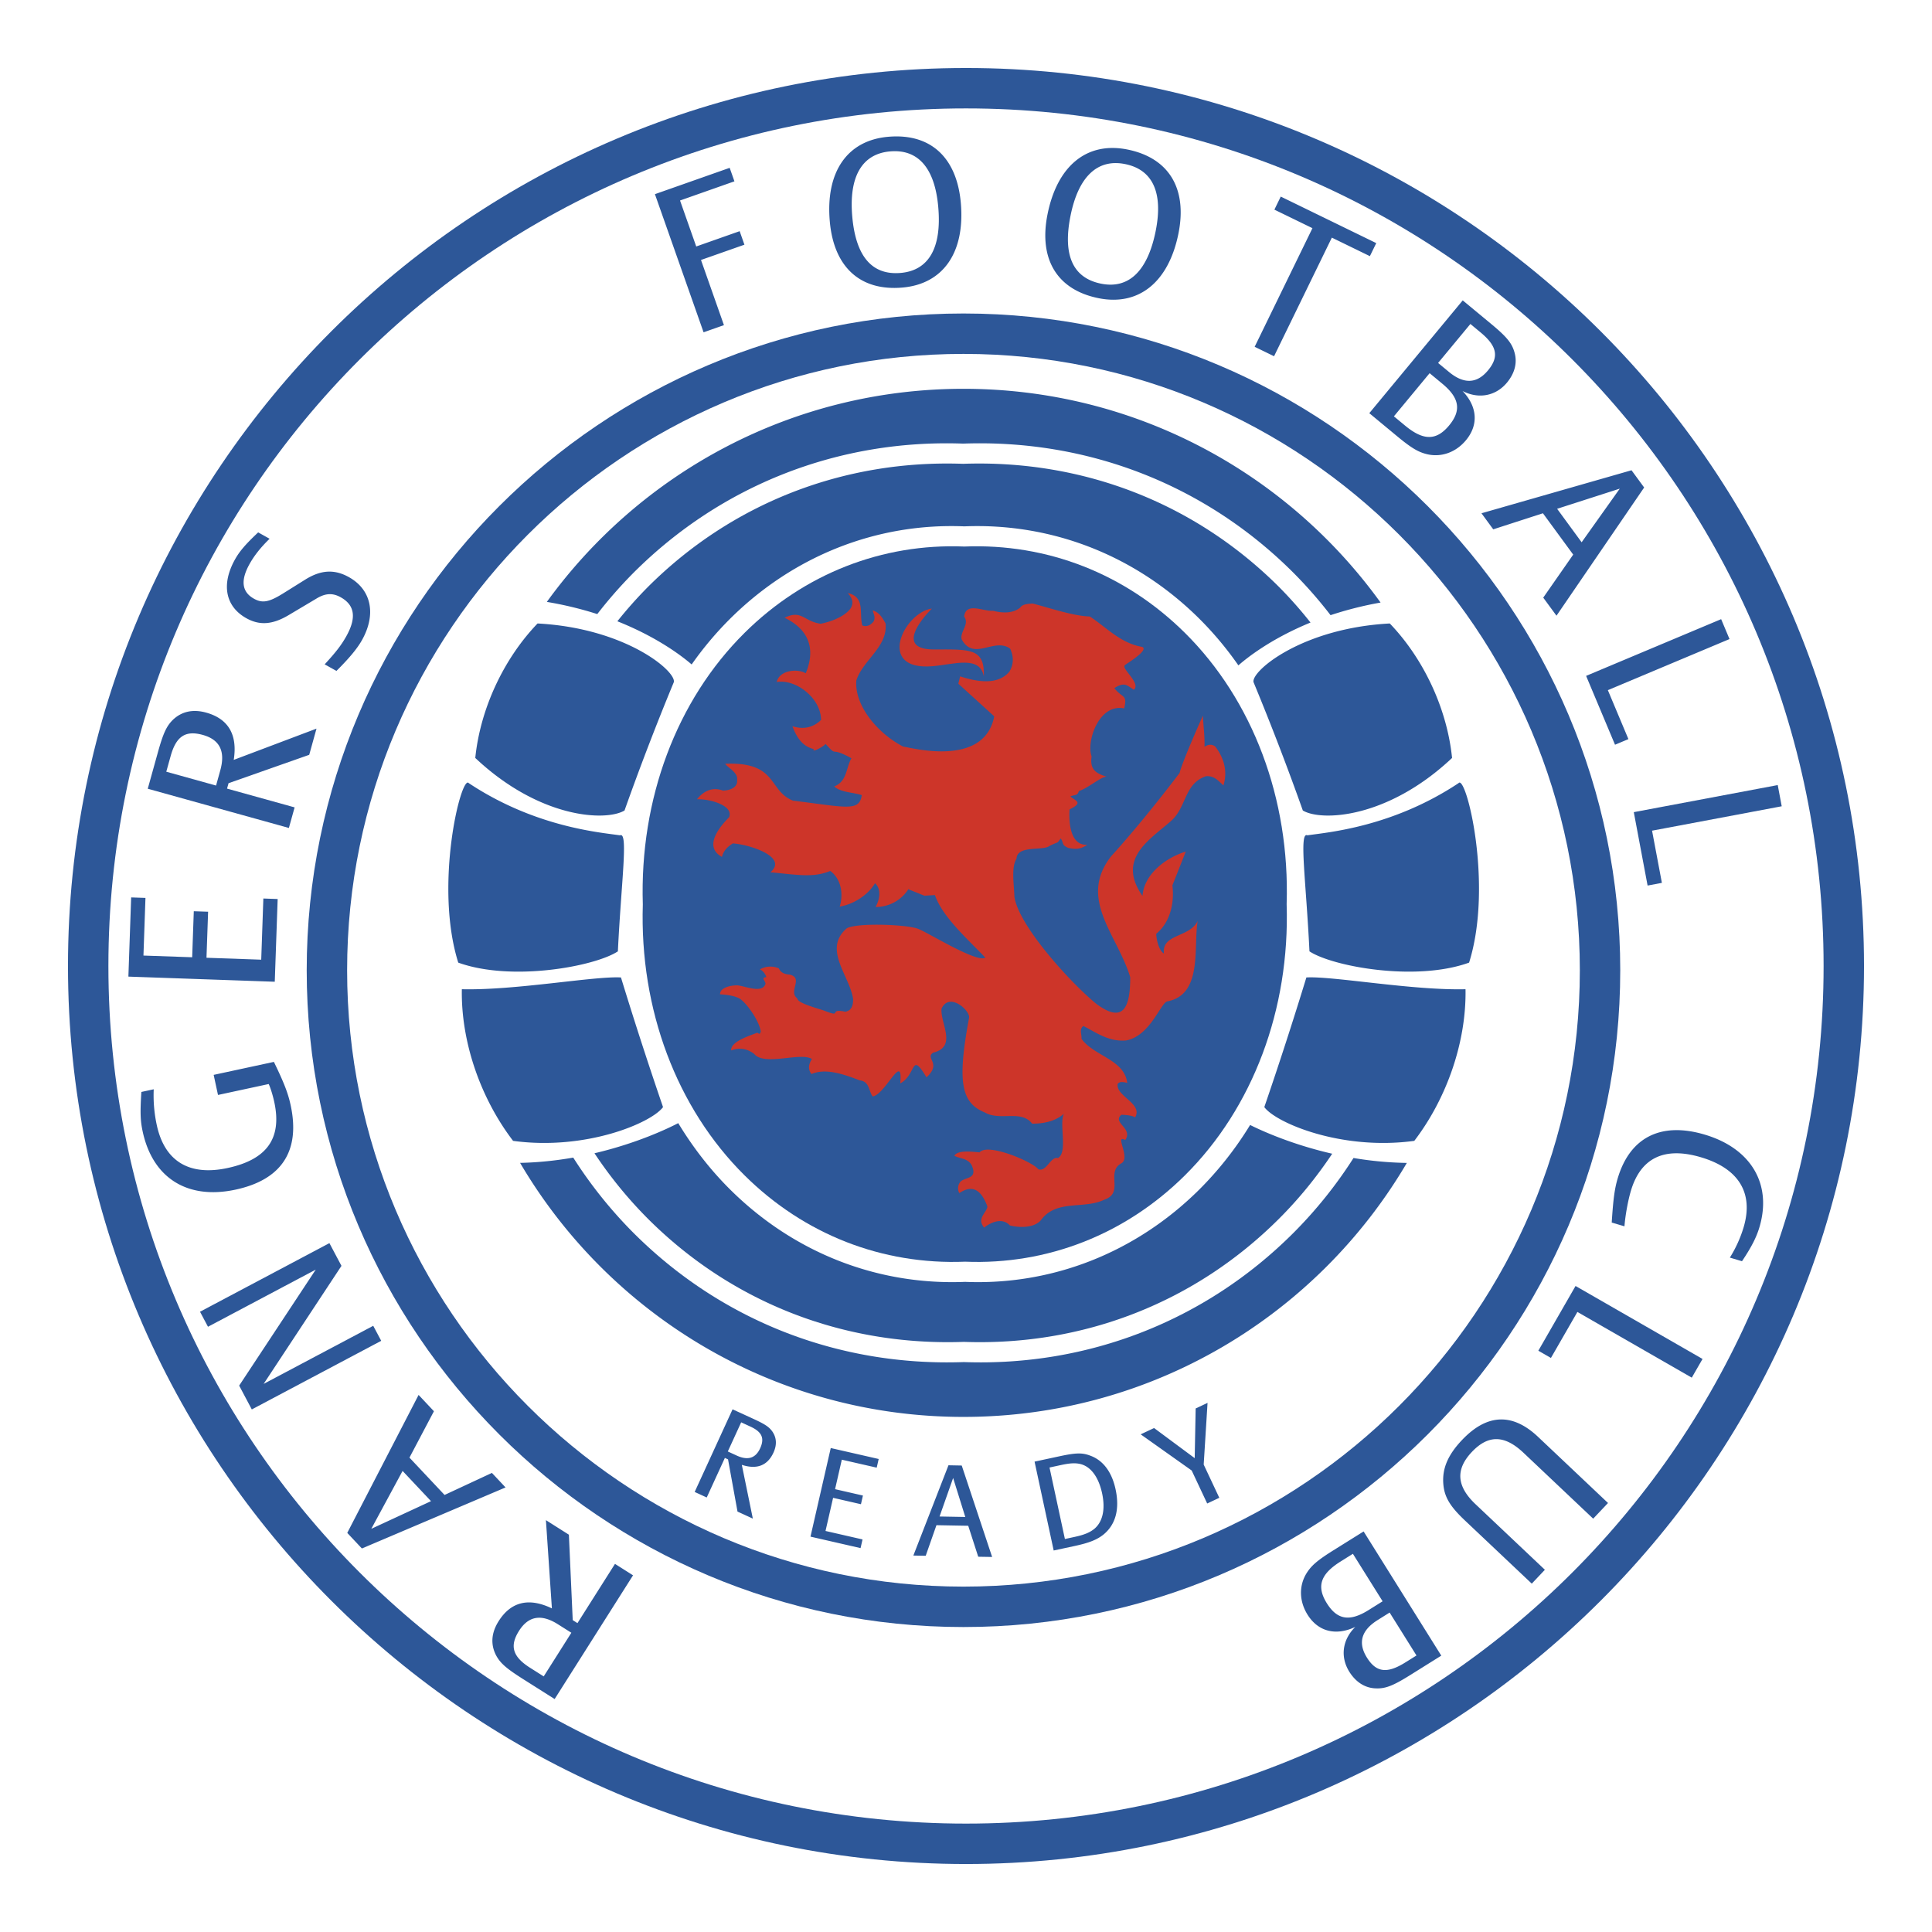
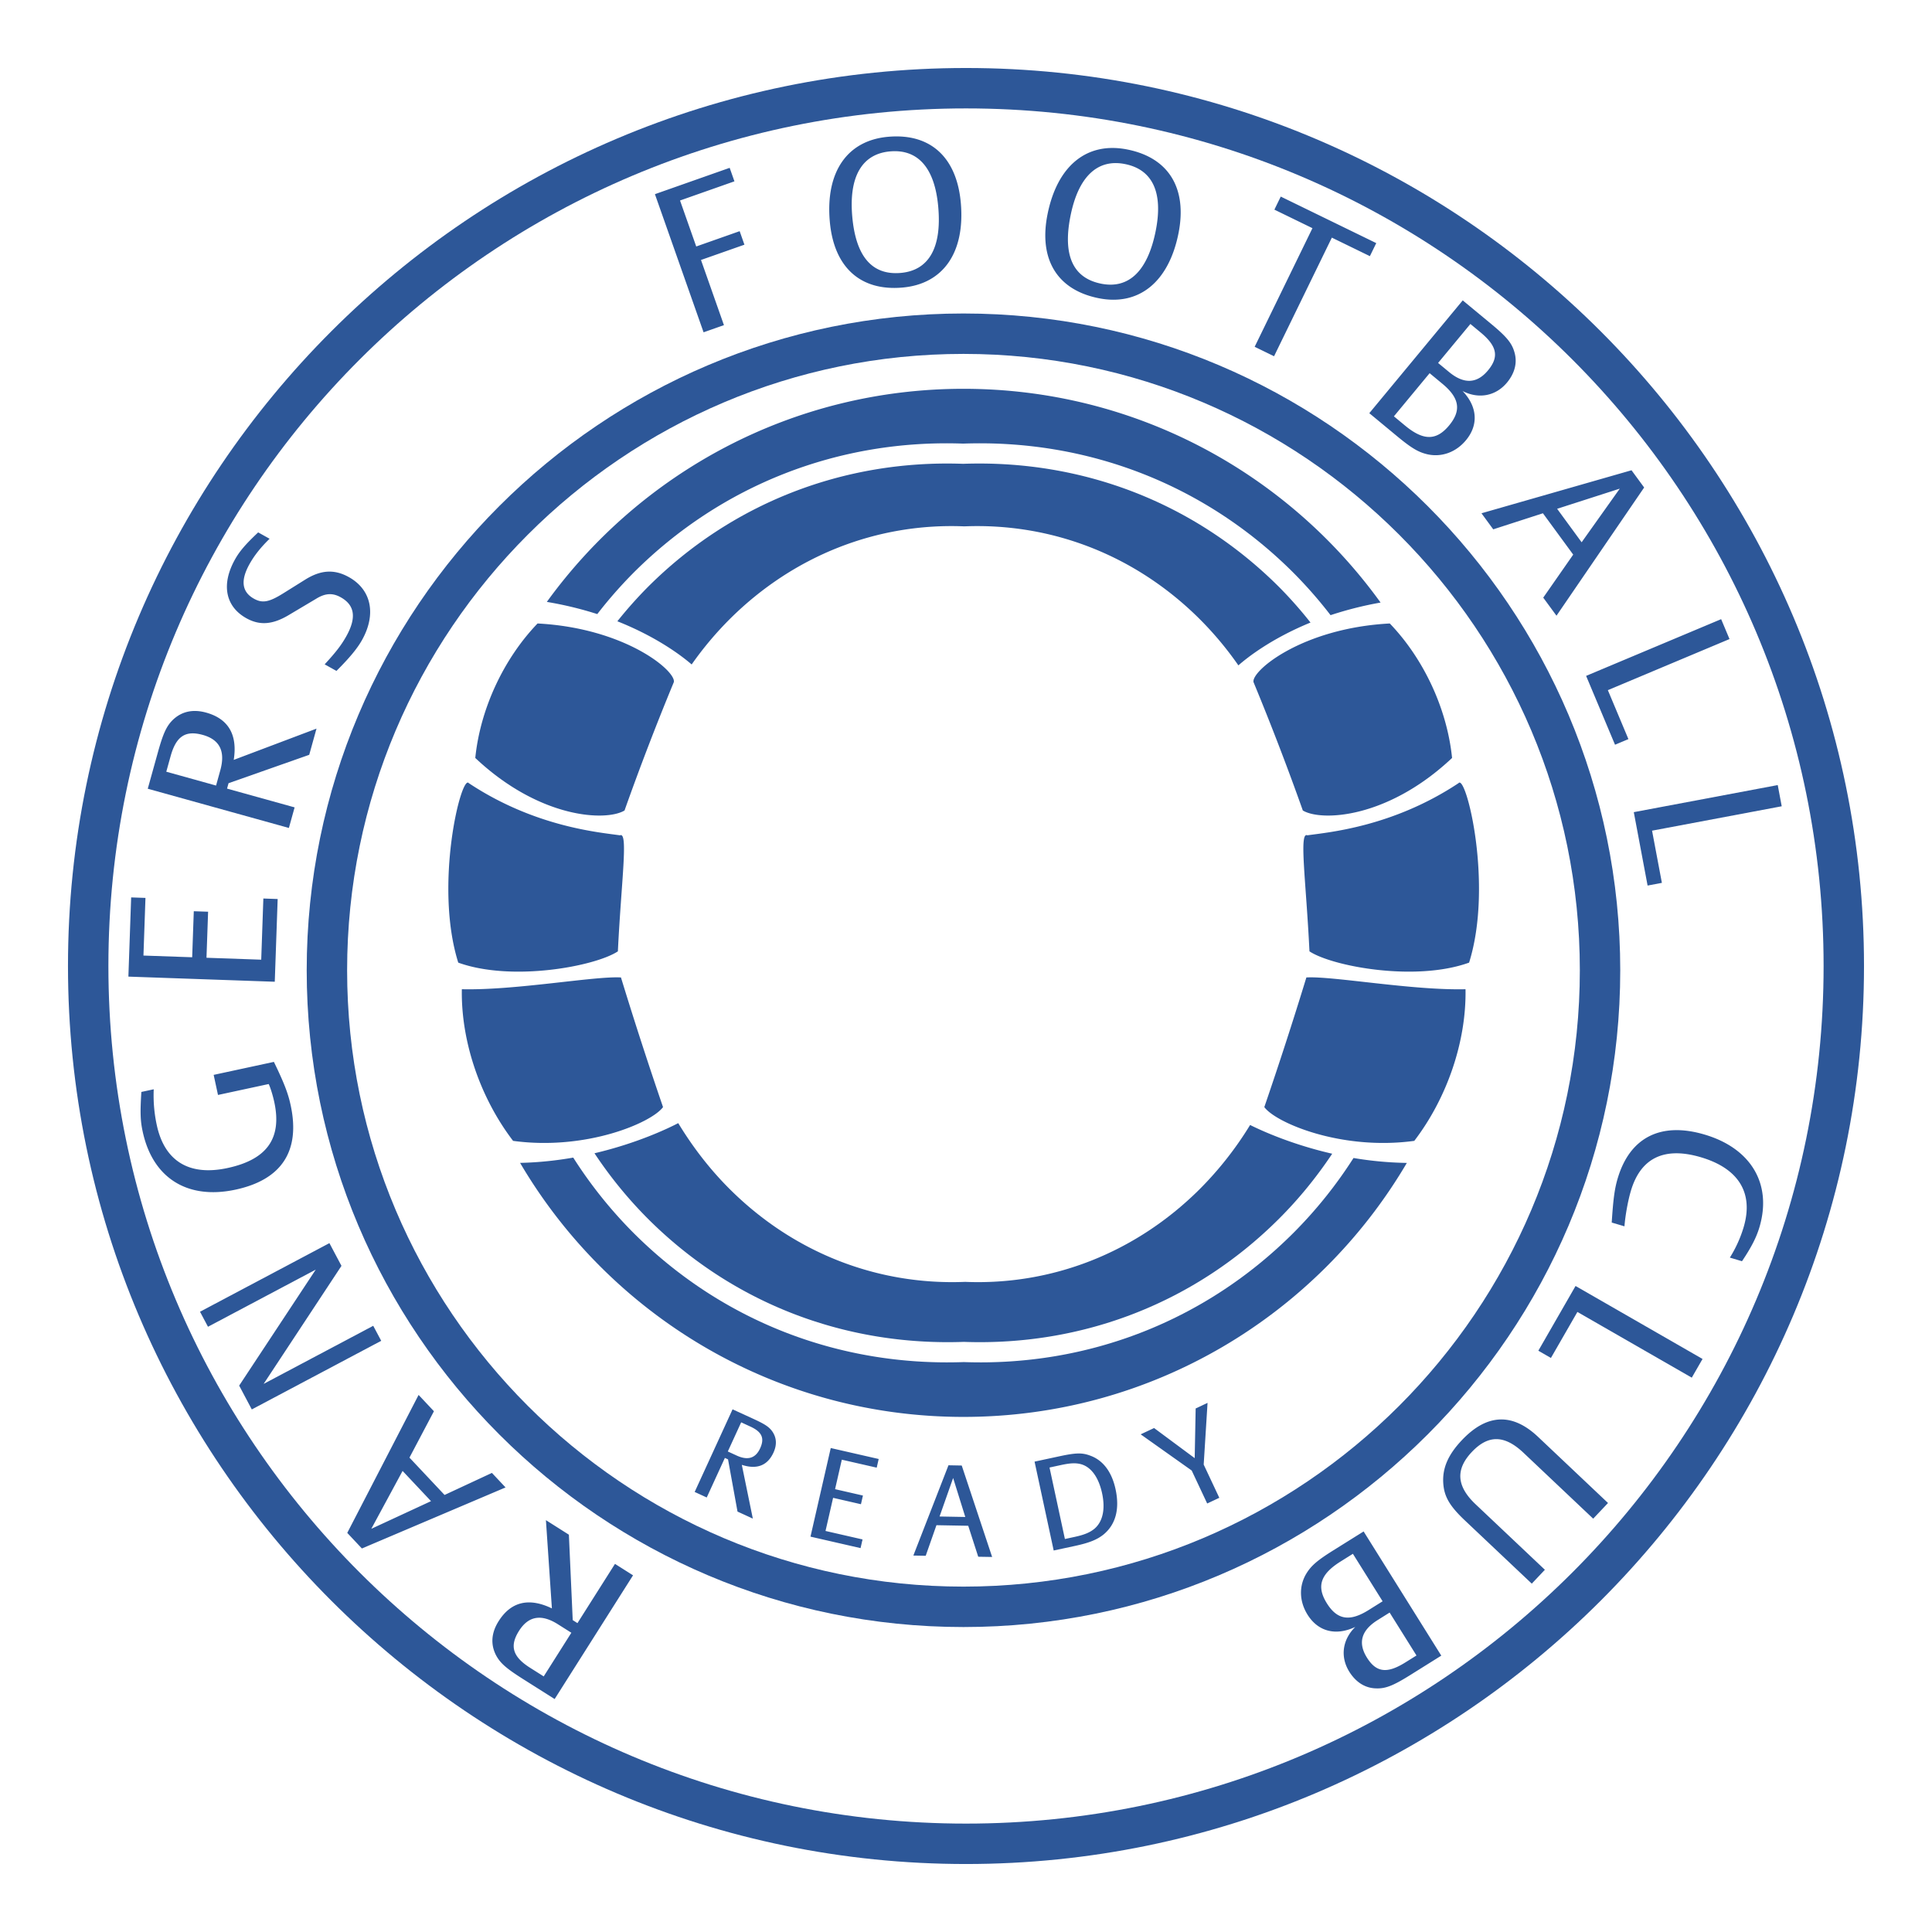
<svg xmlns="http://www.w3.org/2000/svg" width="2500" height="2500" viewBox="0 0 192.756 192.756">
  <g fill-rule="evenodd" clip-rule="evenodd">
    <path fill="#fff" d="M0 0h192.756v192.756H0V0z" />
    <path d="M6.783 96.378c0 49.403 40.192 89.595 89.594 89.595 49.404 0 89.595-40.191 89.595-89.595 0-49.403-40.191-89.594-89.595-89.594-49.402 0-89.594 40.191-89.594 89.594z" fill="#2d5798" />
    <path d="M181.941 96.378c0 47.255-38.309 85.563-85.564 85.563-47.254 0-85.562-38.309-85.562-85.563 0-47.254 38.308-85.562 85.562-85.562 47.256 0 85.564 38.308 85.564 85.562z" fill="#fff" />
    <path d="M30.6 96.803c0 36.133 29.395 65.527 65.525 65.527 36.13 0 65.527-29.395 65.527-65.527 0-36.13-29.396-65.526-65.527-65.526-36.13 0-65.525 29.395-65.525 65.526zm4.032 0c0-33.908 27.586-61.494 61.493-61.494 33.908 0 61.496 27.586 61.496 61.494s-27.588 61.494-61.496 61.494c-33.907 0-61.493-27.586-61.493-61.494z" fill="#2d5798" />
    <path d="M72.614 144.814l1.333-2.908.911.42c1.156.529 1.447 1.156.981 2.174-.455.992-1.229 1.23-2.338.721l-.887-.407zm-3.306 4.038l1.203.553 1.81-3.949.315.146.946 5.209 1.529.701-1.1-5.365c1.5.49 2.566.074 3.16-1.223.354-.77.312-1.48-.111-2.098-.326-.461-.737-.734-1.87-1.254l-2.101-.963-3.781 8.243zM87.469 146.428l-3.481-.795-.673 2.941 2.78.637-.198.865-2.779-.637-.756 3.305 3.694.846-.198.865-4.996-1.144 2.022-8.84 4.783 1.093-.198.864zM93.74 151.301l1.354-3.842 1.213 3.889-2.567-.047zm-2.615 3.896l1.233.023 1.071-3.051 3.171.057.998 3.09 1.387.023-3.033-9.123-1.323-.025-3.504 9.006zM106.246 153.547l-1.535-7.133 1.131-.244c.939-.203 1.475-.227 2.002-.09 1.02.279 1.768 1.314 2.113 2.908.334 1.557.076 2.795-.732 3.508-.455.387-1.02.627-1.986.836l-.993.215zm-1.119 1.146l2.109-.453c1.443-.312 2.205-.621 2.846-1.127 1.23-1 1.646-2.549 1.217-4.533-.373-1.732-1.254-2.896-2.535-3.354-.801-.303-1.439-.283-3.084.072l-2.461.529 1.908 8.866zM118.895 146.713l-5.09-3.609 1.338-.629 4.052 3.005.096-4.957 1.186-.558-.385 6.156 1.558 3.315-1.209.568-1.546-3.291zM57.004 162.9l-2.758 4.355-1.364-.863c-1.731-1.098-2.06-2.164-1.097-3.686.941-1.486 2.229-1.701 3.89-.646l1.329.84zm6.154-5.73l-1.801-1.141-3.744 5.91-.472-.299-.383-8.523-2.291-1.451.596 8.805c-2.288-1.105-4.082-.674-5.311 1.268-.731 1.154-.819 2.299-.277 3.377.421.807 1.019 1.332 2.715 2.406l3.147 1.992 7.821-12.344zM43.002 149.77l-5.957 2.76 3.121-5.775 2.836 3.015zm7.437-1.368l-1.361-1.449-4.724 2.199-3.502-3.725 2.441-4.627-1.53-1.627-7.117 13.764 1.46 1.555 14.333-6.09zM25.122 140.619l-1.26-2.377 7.64-11.572-10.752 5.701-.795-1.5 12.911-6.844 1.202 2.268-7.766 11.777 10.935-5.797.796 1.498-12.911 6.846zM15.338 108.678a13.978 13.978 0 0 0 .305 3.576c.775 3.602 3.237 5.104 7.062 4.279 3.946-.85 5.437-2.971 4.661-6.574-.135-.625-.366-1.402-.558-1.805l-5.059 1.09-.432-2.004 6.009-1.295c1.026 2.109 1.419 3.146 1.672 4.32.985 4.572-.897 7.434-5.49 8.424-4.795 1.033-8.271-1.141-9.273-5.795-.235-1.092-.259-1.891-.131-3.951l1.234-.265zM14.513 89.585l-.201 5.751 4.861.17.161-4.591 1.428.048-.161 4.593 5.461.192.213-6.103 1.428.051-.289 8.253-14.604-.511.276-7.902 1.427.049zM21.556 78.375l-4.966-1.381.433-1.555c.549-1.975 1.475-2.598 3.209-2.116 1.695.472 2.272 1.642 1.745 3.535l-.421 1.517zm7.266 4.232l.571-2.054-6.74-1.873.149-.539 8.049-2.833.726-2.612-8.258 3.118c.397-2.51-.535-4.101-2.749-4.716-1.316-.366-2.438-.119-3.313.711-.649.636-.979 1.361-1.517 3.295l-.998 3.589 14.08 3.914zM32.392 66.282c1.141-1.235 1.673-1.935 2.158-2.801 1.03-1.843.855-3.102-.554-3.889-.813-.455-1.547-.414-2.453.146l-2.734 1.626c-1.601.955-2.894 1.063-4.231.315-2.096-1.171-2.522-3.377-1.129-5.871.454-.813 1.061-1.517 2.31-2.692l1.139.636c-.883.858-1.522 1.664-1.997 2.513-.919 1.644-.776 2.791.434 3.467.849.475 1.513.348 2.935-.541l2.185-1.365c1.564-.975 2.911-1.052 4.357-.245 2.241 1.252 2.75 3.693 1.306 6.277-.475.85-1.27 1.805-2.551 3.08l-1.175-.656zM73.274 18.092l-5.427 1.912 1.616 4.587 4.333-1.527.475 1.349-4.334 1.525 2.29 6.501-2.031.715-4.854-13.782 7.458-2.627.474 1.347zM88.796 15.106c2.804-.249 4.47 1.661 4.813 5.537.361 4.062-.933 6.337-3.737 6.586-2.866.254-4.488-1.638-4.841-5.617-.353-3.979.962-6.257 3.765-6.506zm-.191-1.458c-4.082.363-6.255 3.506-5.815 8.454.404 4.556 3.048 6.96 7.253 6.587 4.083-.362 6.254-3.526 5.817-8.454-.405-4.556-3.048-6.96-7.255-6.587zM112.244 16.369c2.76.55 3.822 2.852 3.061 6.667-.799 4-2.68 5.818-5.441 5.268-2.82-.563-3.846-2.835-3.062-6.753.78-3.918 2.682-5.733 5.442-5.182zm.227-1.454c-4.02-.801-6.99 1.603-7.961 6.475-.895 4.485.967 7.537 5.107 8.363 4.02.801 6.992-1.624 7.961-6.475.893-4.486-.967-7.537-5.107-8.363zM130.943 22.765l-3.797-1.849.635-1.303 9.528 4.642-.635 1.302-3.795-1.849-5.766 11.834-1.935-.943 5.765-11.834zM143.479 36.212l3.223-3.889 1.004.833c1.658 1.372 1.877 2.439.754 3.795-1.109 1.339-2.412 1.388-3.895.159l-1.086-.898zm-6.864 5.011l2.756 2.284c1.451 1.202 2.137 1.607 3.039 1.817 1.426.322 2.861-.21 3.852-1.406 1.268-1.529 1.141-3.356-.344-4.906 1.621.832 3.324.496 4.436-.843.791-.957 1.057-2.026.725-3.082-.26-.887-.807-1.526-2.305-2.768l-2.838-2.35-9.321 11.254zm2.455.315l3.564-4.305 1.275 1.057c1.705 1.412 1.91 2.657.67 4.155-1.268 1.531-2.562 1.535-4.395.016l-1.114-.923zM155.355 50.763l6.25-2.011-3.805 5.351-2.445-3.34zm-7.548.446l1.174 1.603 4.957-1.603 3.021 4.125-2.99 4.292 1.322 1.803 8.746-12.791-1.26-1.72-14.97 4.291zM171.719 61.774l.834 1.985-12.137 5.097 2.051 4.885-1.336.561-2.885-6.869 13.473-5.659zM177.365 78.327l.397 2.115-12.936 2.435.981 5.206-1.426.269-1.377-7.323 14.361-2.702zM172.588 125.471a12.393 12.393 0 0 0 1.373-3.025c1.014-3.412-.482-5.865-4.254-6.984-3.65-1.082-6.014.049-6.992 3.344-.291.973-.561 2.467-.643 3.543l-1.27-.375c.154-2.416.299-3.41.594-4.402 1.219-4.107 4.316-5.67 8.682-4.373 4.625 1.371 6.74 4.936 5.461 9.242-.307 1.031-.811 2.004-1.74 3.391l-1.211-.361zM169.863 135.584l-1.074 1.865-11.412-6.556-2.641 4.591-1.256-.722 3.713-6.459 12.67 7.281zM158.953 151.518l-6.949-6.57c-1.895-1.791-3.52-1.818-5.156-.088-1.65 1.744-1.527 3.424.367 5.217l6.918 6.539-1.307 1.384-6.68-6.312c-1.533-1.451-2.072-2.387-2.154-3.746-.086-1.479.492-2.811 1.857-4.254 2.5-2.648 5.047-2.748 7.604-.332l6.979 6.598-1.479 1.564zM138.643 160.885l2.68 4.283-1.105.689c-1.826 1.143-2.908 1.014-3.84-.479-.922-1.475-.559-2.727 1.074-3.746l1.191-.747zm-2.594-8.092l-3.037 1.896c-1.596 1-2.197 1.523-2.68 2.312-.754 1.252-.701 2.781.123 4.098 1.053 1.686 2.824 2.139 4.764 1.219-1.301 1.277-1.518 3-.596 4.475.66 1.051 1.59 1.643 2.697 1.658.924.031 1.703-.283 3.354-1.314l3.123-1.953-7.748-12.391zm-1.07 2.23l2.965 4.738-1.404.879c-1.879 1.174-3.125.977-4.156-.674-1.055-1.684-.65-2.912 1.367-4.174l1.228-.769zM127.625 58.578c-8.361-8.361-19.535-12.731-31.535-12.303-11.929-.428-23.104 3.942-31.465 12.303a42.217 42.217 0 0 0-3.03 3.407c3.979 1.583 6.441 3.469 7.412 4.308a33.97 33.97 0 0 1 3.864-4.589c6.342-6.283 14.66-9.547 23.339-9.189 8.762-.357 17.081 2.906 23.422 9.19a33.77 33.77 0 0 1 3.922 4.68c.877-.771 3.271-2.665 7.195-4.273a41.728 41.728 0 0 0-3.124-3.534zM130.338 97.521a409.665 409.665 0 0 1-4.197 12.934c1.148 1.572 7.695 4.361 14.963 3.369 3.266-4.275 5.203-9.904 5.111-15.129-5.326.131-13.254-1.328-15.877-1.174z" fill="#2d5798" />
-     <path d="M118.213 63.136c-5.938-5.885-13.723-8.943-22.002-8.608-8.196-.335-15.98 2.722-21.92 8.607-6.784 6.721-10.486 16.576-10.157 27.1-.329 10.46 3.373 20.316 10.157 27.037 5.94 5.885 13.724 8.941 22.003 8.607 8.197.334 15.982-2.723 21.919-8.607 6.783-6.723 10.486-16.576 10.156-27.037v-.063c.33-10.461-3.373-20.316-10.156-27.036z" fill="#2d5798" />
    <path d="M96.162 133.879c11.928.43 23.102-3.941 31.463-12.303 2.002-2 3.758-4.174 5.289-6.469-3.938-.902-6.889-2.221-8.191-2.867a34.464 34.464 0 0 1-5.09 6.461c-6.342 6.285-14.66 9.549-23.339 9.191-8.762.357-17.08-2.906-23.422-9.189-1.998-1.979-3.732-4.219-5.204-6.648-1.017.529-4.092 2.004-8.356 3.006a42.453 42.453 0 0 0 5.314 6.516c8.361 8.361 19.535 12.732 31.536 12.302zM130.646 94.916c2.26 1.494 10.564 3.059 15.926 1.125 2.439-7.781-.312-18.85-1.051-17.907-6.621 4.393-13.07 4.912-15.084 5.206-.851-.395-.132 4.548.209 11.576z" fill="#2d5798" />
    <path d="M135.041 115.533a44.319 44.319 0 0 1-5.99 7.469c-8.762 8.762-20.467 13.34-32.889 12.893-12.493.447-24.2-4.131-32.962-12.893a44.37 44.37 0 0 1-6.008-7.508c-1.649.289-3.43.486-5.302.527 8.91 15.16 25.38 25.344 44.236 25.344 18.855 0 35.322-10.182 44.234-25.34a35.072 35.072 0 0 1-5.319-.492zM59.591 61.267a44.371 44.371 0 0 1 3.609-4.115c8.762-8.762 20.469-13.341 32.891-12.893 12.494-.448 24.199 4.131 32.96 12.892a44.408 44.408 0 0 1 3.699 4.224 35.79 35.79 0 0 1 4.99-1.258c-9.312-12.913-24.477-21.326-41.615-21.326-17.107 0-32.25 8.385-41.567 21.261a35.88 35.88 0 0 1 5.033 1.215zM144.873 75.622c-.496-4.898-2.824-9.889-6.213-13.418-8.783.465-13.844 4.762-13.596 5.852a268.13 268.13 0 0 1 4.92 12.808c1.842 1.103 8.45.824 14.889-5.242zM61.954 97.521a409.665 409.665 0 0 0 4.197 12.934c-1.147 1.572-7.694 4.361-14.961 3.369-3.266-4.275-5.205-9.904-5.112-15.129 5.326.131 13.253-1.328 15.876-1.174zM61.646 94.916c-2.261 1.494-10.565 3.059-15.926 1.125-2.441-7.781.312-18.85 1.05-17.907 6.623 4.393 13.071 4.912 15.085 5.206.851-.395.132 4.548-.209 11.576z" fill="#2d5798" />
    <path d="M47.419 75.622c.496-4.898 2.825-9.889 6.214-13.418 8.784.465 13.844 4.762 13.595 5.852a266.01 266.01 0 0 0-4.919 12.808c-1.844 1.103-8.451.824-14.89-5.242z" fill="#2d5798" />
-     <path d="M121.234 74.468c-.377-.261-.727-.181-1.062.044.041-1.112-.139-2.297-.156-3.124 0 0-2.047 4.557-2.326 5.728-3.965 5.224-6.82 8.299-6.82 8.299-3.348 4.269.596 7.811 1.893 12.075.008 3.064-.705 4.666-3.398 2.652-2.564-2.098-7.768-7.816-8.158-10.687-.039-1.269-.332-2.916.213-3.789.057-1.365 2.646-.756 3.277-1.26 1.008-.504.691-.169 1.135-.756.336.503.045.64.762.949.797.171 1.291.094 1.883-.319-2.137.13-1.756-3.577-1.764-3.528 1.498-.725.473-.878.084-1.302.463-.178.713-.042.842-.531.887-.253 2.152-1.4 2.764-1.437-1.24-.355-1.662-.853-1.492-2.02-.547-1.41.695-5.307 3.25-4.783.338-1.419-.158-.98-.986-2.023 1.023-.649 1.252-.285 1.945.163.773-.646-1.361-2.178-.865-2.458-.383.166 2.506-1.485 1.701-1.82-2.18-.367-3.588-1.976-5.227-3.033-1.678-.053-3.992-.853-5.697-1.293-.453.028-1.031.057-1.238.401-.752.601-1.744.565-2.715.323-.979.081-2.706-.909-2.885.576.563.772-.429 1.491-.25 2.266 1.217 2.227 3.241-.215 4.84.935.359.795.363 1.551-.068 2.285-1.131 1.359-3.148 1.06-4.923.481l-.178.733 3.58 3.255c-1.008 5.208-8.489 3.062-9.072 3.024-2.512-1.284-4.892-4.072-4.686-6.604.665-2.061 3.151-3.343 2.917-5.689-.278-.495-.597-1.096-1.273-1.297.062.36.306.698.067 1.115-.289.358-.67.552-1.118.384-.33-1.306.317-2.818-1.444-3.234.401.462.628.899.302 1.503-.844 1.181-2.998 1.558-2.998 1.558-1.675-.204-1.892-1.443-3.608-.596 2.85 1.383 2.925 3.606 2.104 5.542-.696-.457-2.587-.391-2.895.869 1.871-.322 4.408 1.569 4.427 3.784-.758.739-1.737.993-2.857.624.376 1.009.94 2.005 2.133 2.285-.238.413.909-.219 1.18-.512 1.277 1.414.309.164 2.575 1.43-.553.923-.405 2.299-1.719 2.806.617.596 1.911.59 2.752.867-.253 1.67-1.492 1.211-6.862.552-2.499-.98-1.489-3.891-6.753-3.68.128.321 1.284.846 1.172 1.583.083.616-.394 1.045-1.399 1.097-1.171-.428-2.024.147-2.601.864 1.357-.047 3.672.652 3.208 1.786-.906.92-2.618 2.923-.717 3.963.154-.63.566-1.02 1.084-1.345 1.633.097 5.57 1.343 3.751 2.877 2.724.26 4.281.567 5.973-.132 1.27.945 1.25 2.65.935 3.558 1.447-.233 2.89-1.223 3.527-2.332.673.604.455 1.679.055 2.371 1.409.012 2.642-.758 3.267-1.77l1.606.644 1.053-.062c.732 2.171 3.304 4.431 5.03 6.249-.844.525-5.596-2.426-6.593-2.828-.867-.482-6.207-.699-7.239-.101-2.433 2.095.34 4.773.638 7.08-.009.451-.049 1.098-.774 1.238-1.768-.367-.244.611-1.966-.051-.555-.232-2.841-.775-2.825-1.277-.953-.693.657-2.012-.759-2.375-.466-.021-.911-.188-1.083-.615-.601-.293-1.438-.217-1.899.115.287.043.573.488.651.752-.655.051.048.459-.112.738-.37.898-2.029.145-2.784.082-.707-.004-1.743.238-1.725.895 1.577.088 2.05.461 2.149.578.591.451 1.78 2.105 1.919 3.16-.04.066-.079.129-.105.201-.094-.018-.18-.047-.237-.113-.937.361-2.665.904-2.62 1.77.871-.322 1.612-.16 2.299.346.988 1.254 4.637-.209 5.763.512-.304.459-.443.99-.05 1.5 1.383-.594 3.098-.031 4.821.633.983.098.893 1.09 1.287 1.6 1.259-.16 3.065-4.566 2.75-1.295 1.665-.904 1.021-3.266 2.62-.611 1.567-1.42-.185-1.885.665-2.461 2.44-.586.682-2.963.839-4.396.786-1.688 2.876.213 2.745.916-1.187 6.385-.808 8.488 1.578 9.449 1.514.881 3.633-.305 4.715 1.115 1.725.012 2.695-.555 3.16-.986-.482 1.057.422 3.838-.586 4.424-.732-.211-1.115 1.391-1.955 1.117-.537-.736-5.064-2.676-5.861-1.689-.641-.049-2.133-.273-2.52.322.422.312 1.438.217 1.778 1.074.513 1.281-.686 1.051-1.17 1.529a1.018 1.018 0 0 0-.114 1.139c1.574-1.068 2.34.102 2.801 1.326-.033.6-1.119 1.189-.32 2.115.406-.344 1.703-1.15 2.561-.219.963.244 2.373.26 3.072-.49 1.566-2.174 4.305-1.062 6.402-2.1 1.92-.668.113-2.701 1.6-3.578 1.072-.494-.705-2.977.438-2.352.822-1.182-1.334-1.709-.387-2.52.408.014 1.107.066 1.373.26.799-1.387-1.928-2.1-1.742-3.328.162-.277.623-.209.957-.105-.291-2.355-3.305-2.66-4.568-4.408.061-.395-.268-.945.195-1.277 1.254.643 2.521 1.588 4.248 1.447 2.418-.441 3.449-3.752 4.121-3.902 3.568-.668 2.584-5.438 3.033-8.032-.785 1.688-3.602 1.264-3.371 3.258-.539-.331-.77-1.522-.762-1.973 1.404-1.145 1.818-3.093 1.611-4.832l1.332-3.367c-1.977.606-4.16 2.236-4.316 4.424-2.564-3.654.598-5.519 2.762-7.403 1.682-1.405 1.336-3.769 3.566-4.538.836-.075 1.277.496 1.744.917.439-1.392.06-2.756-.827-3.894z" fill="#cd3529" />
-     <path d="M98.16 67.503c.092-2.875-1.382-2.707-4.999-2.707-3.615 0-1.483-2.781-.186-4.08-2.781.371-5.641 6.248.093 5.75 2.133-.186 4.719-1.096 5.092 1.037z" fill="#cd3529" />
  </g>
</svg>